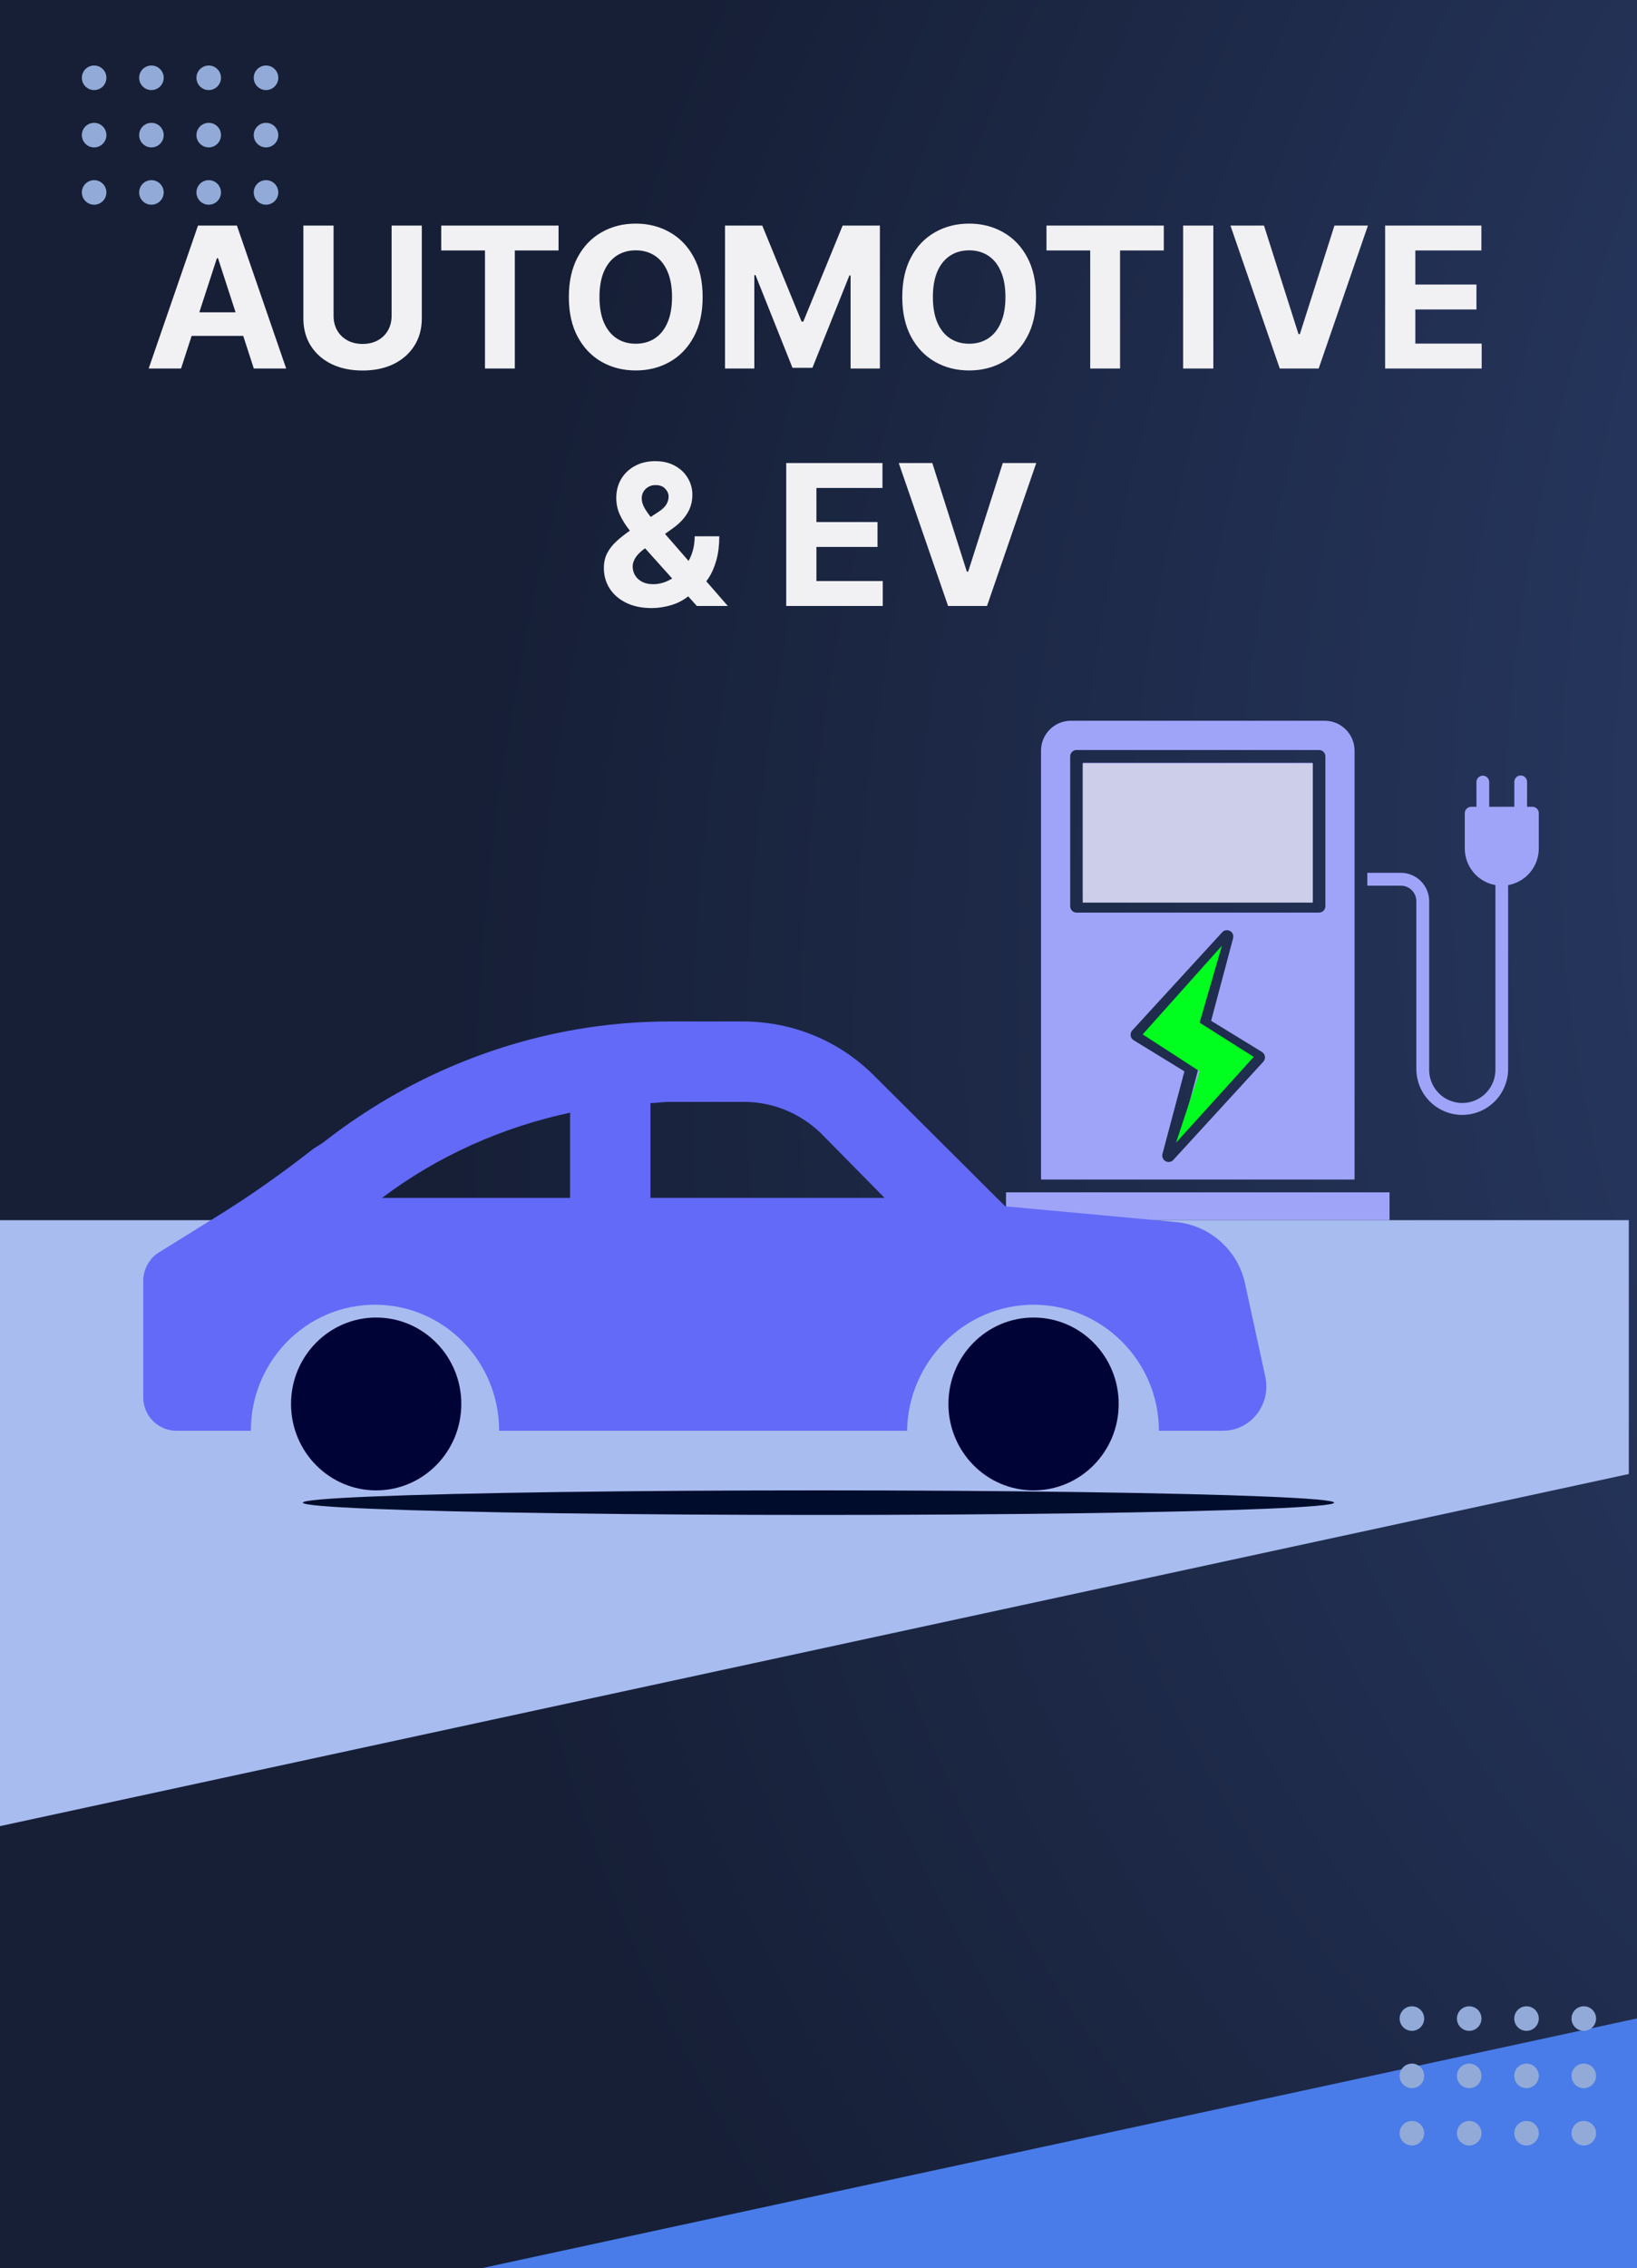
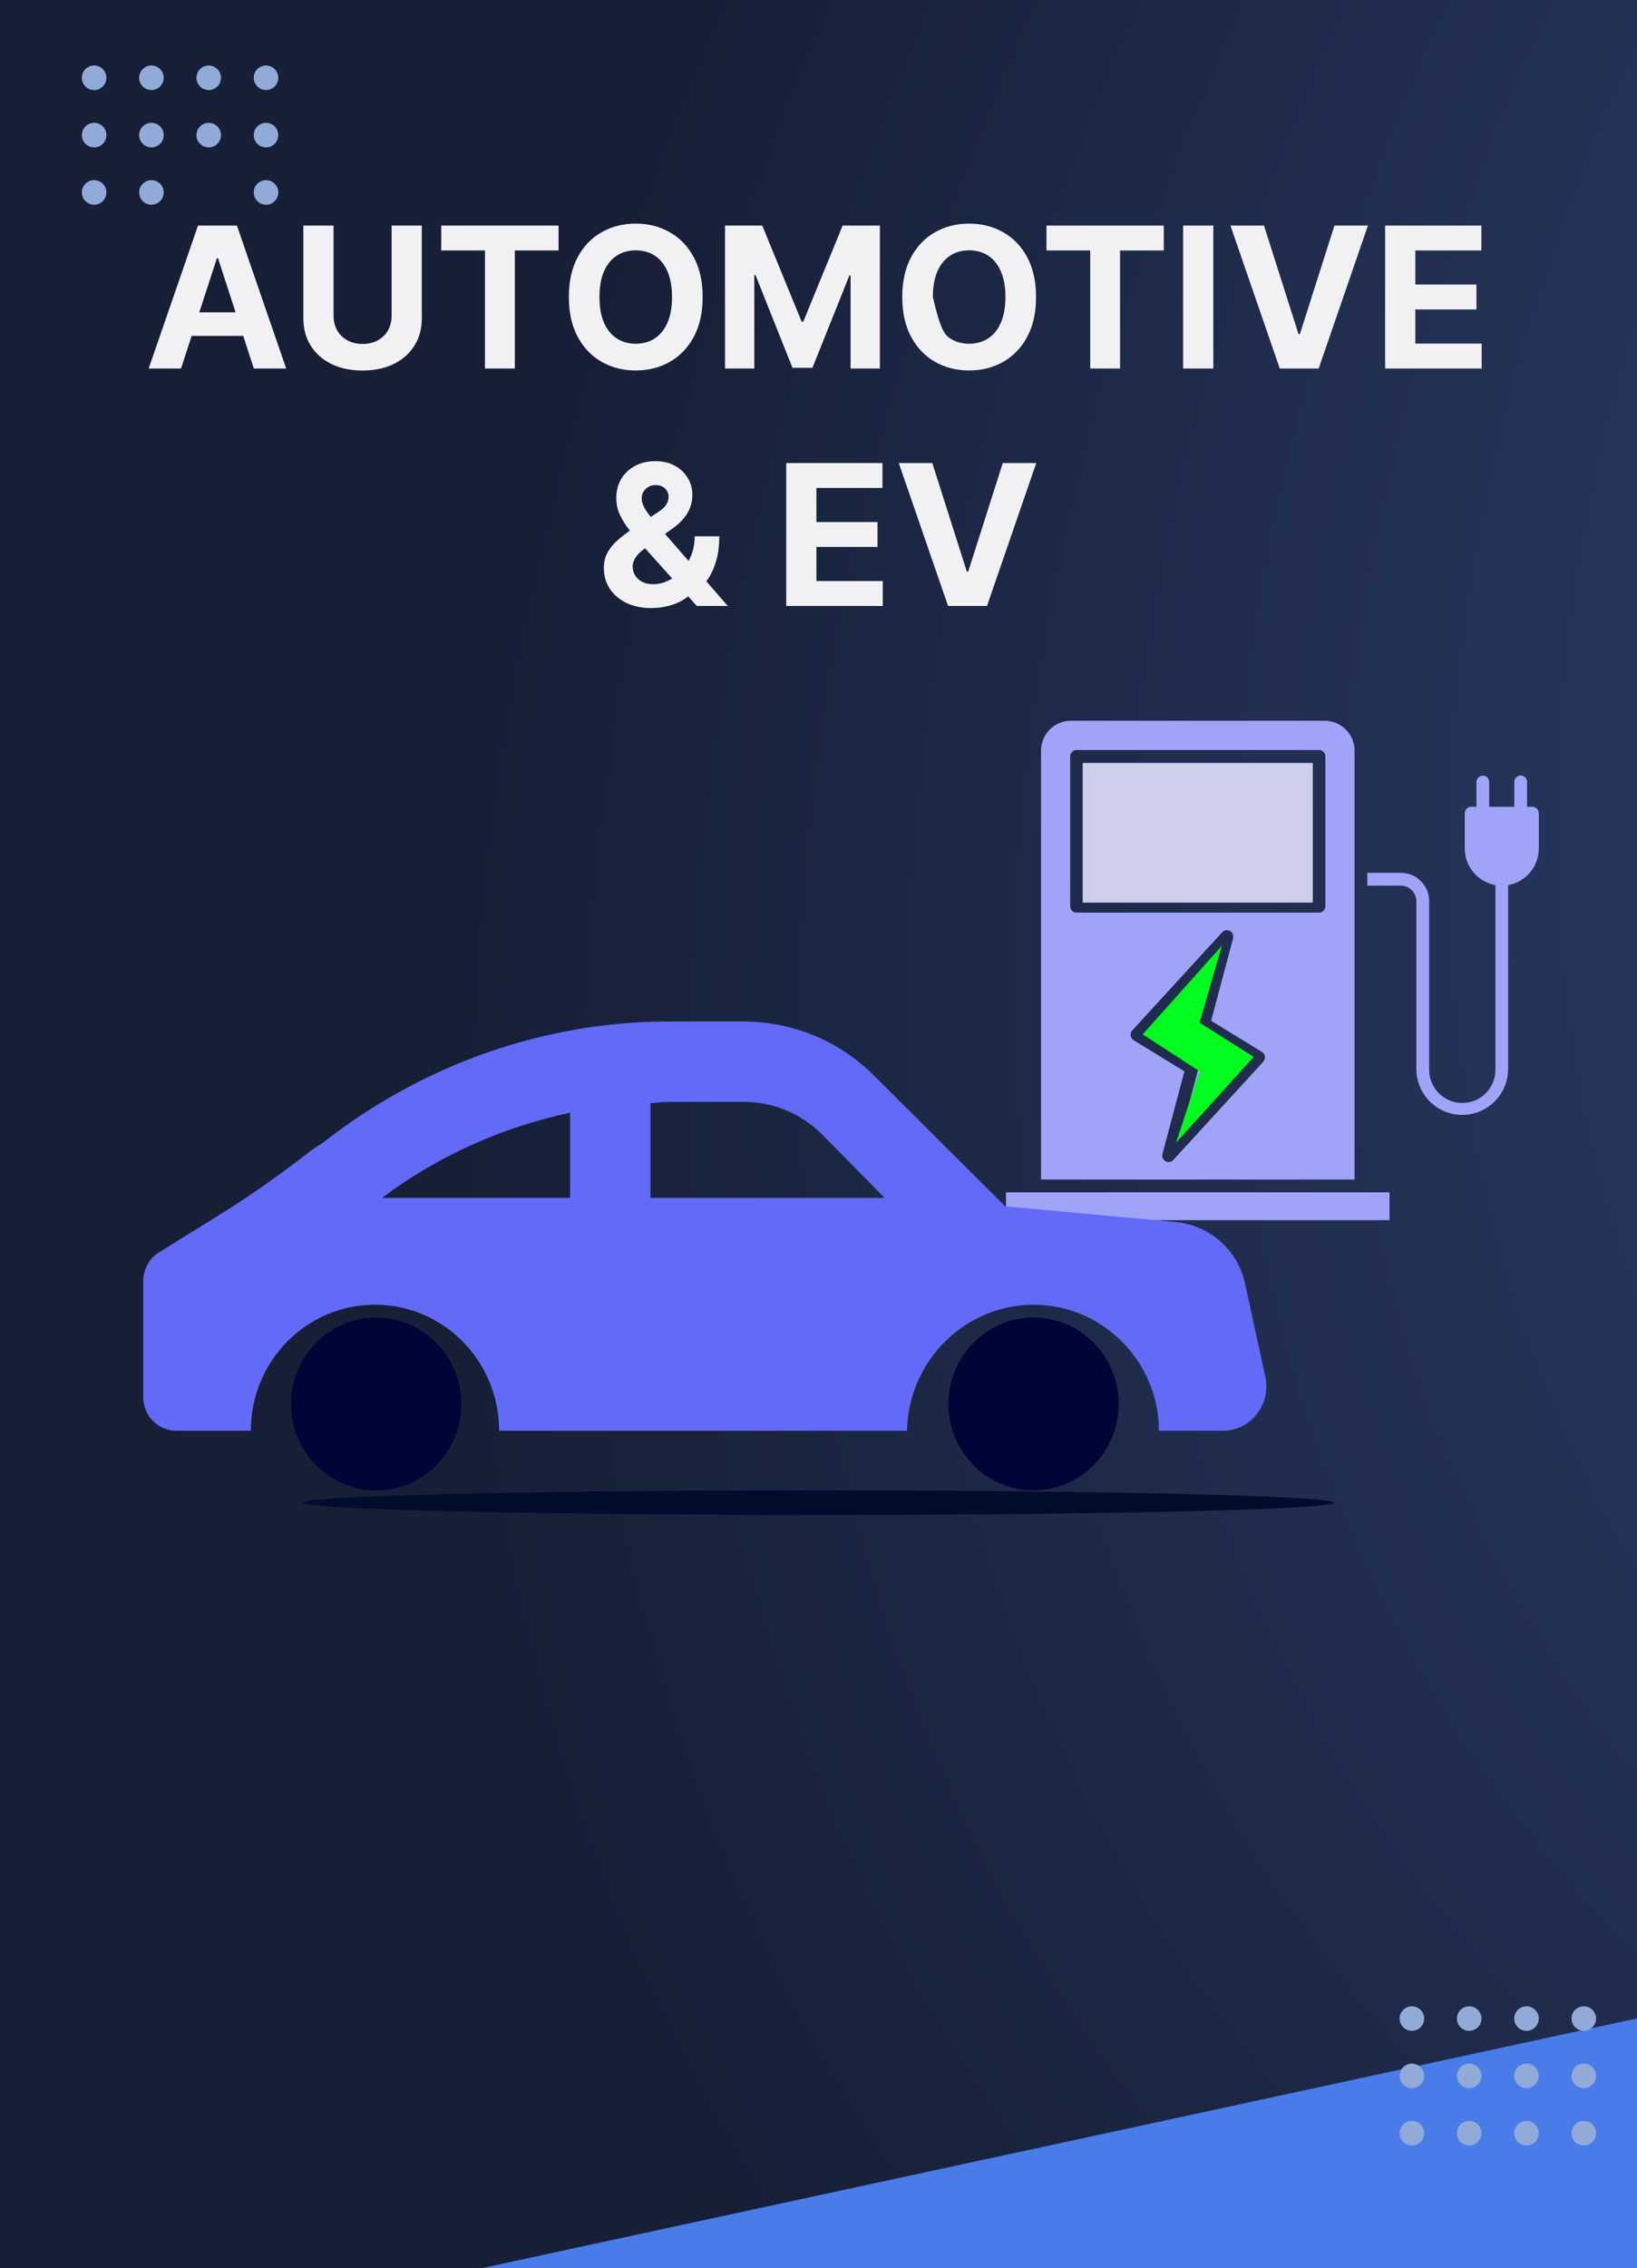
<svg xmlns="http://www.w3.org/2000/svg" width="200" height="277" viewBox="0 0 200 277" fill="none">
  <g clip-path="url(#clip0_1275_448)">
    <rect width="200" height="277" fill="url(#paint0_radial_1275_448)" />
    <path fill-rule="evenodd" clip-rule="evenodd" d="M178.96 103.622C178.961 104.687 179.337 105.718 180.021 106.534C180.705 107.35 181.654 107.899 182.701 108.084V130.465C182.724 131.012 182.637 131.558 182.444 132.07C182.251 132.582 181.956 133.05 181.578 133.445C181.2 133.84 180.746 134.154 180.244 134.369C179.742 134.584 179.201 134.695 178.655 134.695C178.108 134.695 177.568 134.584 177.065 134.369C176.563 134.154 176.109 133.84 175.731 133.445C175.353 133.05 175.059 132.582 174.866 132.07C174.673 131.558 174.585 131.012 174.608 130.465V110.05C174.608 109.131 174.243 108.25 173.594 107.601C172.946 106.952 172.066 106.587 171.149 106.587H167.052V108.153H171.149C171.651 108.154 172.132 108.354 172.486 108.709C172.841 109.065 173.04 109.547 173.04 110.05V130.465C173.032 131.208 173.171 131.946 173.449 132.635C173.727 133.324 174.139 133.951 174.66 134.48C175.182 135.008 175.803 135.428 176.487 135.714C177.172 136.001 177.906 136.148 178.648 136.148C179.39 136.148 180.124 136.001 180.809 135.714C181.493 135.428 182.114 135.008 182.636 134.48C183.157 133.951 183.569 133.324 183.847 132.635C184.125 131.946 184.264 131.208 184.255 130.465V108.084C185.304 107.9 186.254 107.352 186.939 106.536C187.624 105.72 187.999 104.688 188 103.622V99.304C188 99.201 187.98 99.1 187.941 99.005C187.902 98.91 187.845 98.823 187.772 98.751C187.7 98.678 187.614 98.62 187.519 98.581C187.425 98.541 187.323 98.521 187.22 98.521H186.57V95.503C186.573 95.399 186.555 95.295 186.517 95.197C186.479 95.1 186.423 95.011 186.35 94.936C186.277 94.861 186.19 94.801 186.094 94.76C185.998 94.719 185.895 94.698 185.79 94.698C185.686 94.698 185.583 94.719 185.486 94.76C185.39 94.801 185.303 94.861 185.231 94.936C185.158 95.011 185.101 95.1 185.063 95.197C185.026 95.295 185.008 95.399 185.011 95.503V98.524H181.943V95.503C181.943 95.296 181.861 95.097 181.715 94.951C181.569 94.805 181.37 94.722 181.164 94.722C180.957 94.722 180.758 94.805 180.612 94.951C180.466 95.097 180.384 95.296 180.384 95.503V98.524H179.742C179.535 98.524 179.337 98.606 179.19 98.752C179.044 98.898 178.961 99.097 178.96 99.304V103.619V103.622ZM144.352 138.241L152.55 129.299L146.656 125.682C146.512 125.595 146.4 125.462 146.338 125.306C146.275 125.149 146.265 124.976 146.309 124.813L148.324 117.243L140.127 126.19L146.021 129.802C146.165 129.89 146.277 130.022 146.339 130.179C146.402 130.336 146.411 130.509 146.367 130.672L144.352 138.241ZM154.176 128.458C154.274 128.518 154.358 128.599 154.421 128.696C154.485 128.792 154.526 128.902 154.542 129.016C154.558 129.131 154.549 129.247 154.514 129.358C154.48 129.468 154.422 129.569 154.343 129.654L143.355 141.643C143.237 141.772 143.079 141.858 142.907 141.886C142.734 141.915 142.557 141.885 142.404 141.801C142.251 141.717 142.13 141.584 142.061 141.423C141.992 141.262 141.979 141.083 142.024 140.913L144.707 130.831L138.501 127.027C138.402 126.966 138.319 126.884 138.255 126.787C138.192 126.691 138.151 126.581 138.135 126.466C138.119 126.352 138.128 126.236 138.163 126.126C138.198 126.016 138.256 125.915 138.334 125.83L149.323 113.842C149.441 113.713 149.599 113.627 149.772 113.599C149.944 113.571 150.122 113.601 150.275 113.686C150.428 113.77 150.549 113.903 150.617 114.065C150.686 114.226 150.699 114.405 150.654 114.575L147.969 124.655L154.176 128.458ZM127.187 144.04V91.663C127.188 90.696 127.571 89.769 128.254 89.085C128.936 88.402 129.861 88.017 130.826 88.016H161.852C162.817 88.017 163.742 88.402 164.424 89.085C165.107 89.769 165.491 90.696 165.492 91.663V144.04H127.187ZM169.765 149H122.911V145.605H169.765V149ZM160.363 109.88V93.152H132.313V109.88H160.363ZM161.146 91.587H131.531C131.429 91.586 131.327 91.606 131.232 91.646C131.137 91.685 131.051 91.743 130.979 91.815C130.906 91.888 130.849 91.974 130.809 92.069C130.77 92.164 130.75 92.266 130.75 92.368V110.662C130.75 110.765 130.77 110.867 130.809 110.962C130.848 111.057 130.906 111.143 130.979 111.216C131.051 111.288 131.137 111.346 131.232 111.385C131.327 111.424 131.429 111.444 131.531 111.444H161.146C161.248 111.444 161.35 111.424 161.445 111.385C161.54 111.346 161.626 111.288 161.699 111.216C161.771 111.143 161.829 111.057 161.868 110.962C161.908 110.867 161.928 110.765 161.928 110.662V92.368C161.928 92.266 161.907 92.164 161.868 92.069C161.829 91.974 161.771 91.888 161.699 91.815C161.626 91.742 161.54 91.685 161.445 91.646C161.35 91.606 161.248 91.586 161.146 91.587Z" fill="#A0A4F9" />
    <path d="M132.28 110.224V93.221H160.387V110.224H132.28Z" fill="#CDCFEA" />
-     <path d="M199 149H0V223L199 180V149Z" fill="#A8BCEF" />
    <path d="M31 314H230V240L31 283V314Z" fill="#497CE9" />
    <circle cx="11.5" cy="9.5" r="1.5" fill="#92AAD7" />
    <circle cx="18.5" cy="9.5" r="1.5" fill="#92AAD7" />
    <circle cx="25.5" cy="9.5" r="1.5" fill="#92AAD7" />
    <circle cx="32.5" cy="9.5" r="1.5" fill="#92AAD7" />
    <circle cx="172.5" cy="246.5" r="1.5" fill="#92AAD7" />
    <circle cx="179.5" cy="246.5" r="1.5" fill="#92AAD7" />
    <circle cx="186.5" cy="246.5" r="1.5" fill="#92AAD7" />
    <circle cx="193.5" cy="246.5" r="1.5" fill="#92AAD7" />
    <circle cx="11.5" cy="16.5" r="1.5" fill="#92AAD7" />
    <circle cx="18.5" cy="16.5" r="1.5" fill="#92AAD7" />
    <circle cx="25.5" cy="16.5" r="1.5" fill="#92AAD7" />
    <circle cx="32.5" cy="16.5" r="1.5" fill="#92AAD7" />
    <circle cx="172.5" cy="253.5" r="1.5" fill="#92AAD7" />
    <circle cx="179.5" cy="253.5" r="1.5" fill="#92AAD7" />
    <circle cx="186.5" cy="253.5" r="1.5" fill="#92AAD7" />
    <circle cx="193.5" cy="253.5" r="1.5" fill="#92AAD7" />
    <circle cx="11.5" cy="23.5" r="1.5" fill="#92AAD7" />
    <circle cx="18.5" cy="23.5" r="1.5" fill="#92AAD7" />
-     <circle cx="25.5" cy="23.5" r="1.5" fill="#92AAD7" />
    <circle cx="32.5" cy="23.5" r="1.5" fill="#92AAD7" />
    <circle cx="172.5" cy="260.5" r="1.5" fill="#92AAD7" />
    <circle cx="179.5" cy="260.5" r="1.5" fill="#92AAD7" />
    <circle cx="186.5" cy="260.5" r="1.5" fill="#92AAD7" />
    <circle cx="193.5" cy="260.5" r="1.5" fill="#92AAD7" />
    <g filter="url(#filter0_d_1275_448)">
      <path d="M154.589 164.851L152.133 153.565C151.266 149.314 147.655 146.236 143.466 145.943L122.809 144.037L106.918 128.208C102.585 123.81 96.806 121.465 90.739 121.465H81.783C66.471 121.465 51.592 126.742 39.457 136.269L38.302 137.002C34.546 139.933 30.645 142.718 26.601 145.21L19.522 149.607C18.222 150.34 17.5 151.806 17.5 153.125V167.342C17.5 169.687 19.378 171.446 21.545 171.446H30.645C30.645 162.945 37.435 156.056 45.813 156.056C54.192 156.056 60.981 162.945 60.981 171.446H110.819C110.963 162.945 117.897 156.056 126.276 156.056C134.654 156.056 141.588 162.945 141.588 171.446H149.389C152.856 171.446 155.311 168.222 154.589 164.851ZM69.649 143.011H46.68C53.47 137.881 61.415 134.364 69.649 132.605V143.011ZM79.472 143.011V131.432C80.194 131.432 80.916 131.286 81.783 131.286H90.884C94.351 131.286 97.673 132.605 100.273 135.096L108.074 143.011H79.472Z" fill="#636AF7" />
    </g>
    <path d="M45.958 182C51.702 182 56.359 177.275 56.359 171.447C56.359 165.618 51.702 160.894 45.958 160.894C40.214 160.894 35.557 165.618 35.557 171.447C35.557 177.275 40.214 182 45.958 182Z" fill="#000335" />
    <path d="M126.275 182C132.02 182 136.676 177.275 136.676 171.447C136.676 165.618 132.02 160.894 126.275 160.894C120.531 160.894 115.874 165.618 115.874 171.447C115.874 177.275 120.531 182 126.275 182Z" fill="#000335" />
-     <path d="M22.119 45H18.165L24.19 27.546H28.946L34.963 45H31.009L26.636 31.534H26.5L22.119 45ZM21.872 38.139H31.213V41.02H21.872V38.139ZM47.845 27.546H51.535V38.881C51.535 40.153 51.231 41.267 50.624 42.222C50.021 43.176 49.178 43.92 48.092 44.455C47.007 44.983 45.743 45.247 44.3 45.247C42.851 45.247 41.584 44.983 40.499 44.455C39.413 43.92 38.57 43.176 37.967 42.222C37.365 41.267 37.064 40.153 37.064 38.881V27.546H40.754V38.565C40.754 39.23 40.899 39.821 41.189 40.338C41.484 40.855 41.899 41.261 42.433 41.557C42.967 41.852 43.59 42 44.3 42C45.016 42 45.638 41.852 46.166 41.557C46.7 41.261 47.112 40.855 47.402 40.338C47.697 39.821 47.845 39.23 47.845 38.565V27.546ZM53.907 30.588V27.546H68.242V30.588H62.898V45H59.251V30.588H53.907ZM85.846 36.273C85.846 38.176 85.485 39.795 84.763 41.131C84.048 42.466 83.07 43.486 81.832 44.19C80.599 44.889 79.212 45.239 77.673 45.239C76.121 45.239 74.729 44.886 73.496 44.182C72.263 43.477 71.289 42.457 70.573 41.122C69.857 39.787 69.499 38.17 69.499 36.273C69.499 34.369 69.857 32.75 70.573 31.415C71.289 30.079 72.263 29.062 73.496 28.364C74.729 27.659 76.121 27.307 77.673 27.307C79.212 27.307 80.599 27.659 81.832 28.364C83.07 29.062 84.048 30.079 84.763 31.415C85.485 32.75 85.846 34.369 85.846 36.273ZM82.104 36.273C82.104 35.04 81.92 34 81.55 33.153C81.187 32.307 80.673 31.665 80.008 31.227C79.343 30.79 78.565 30.571 77.673 30.571C76.781 30.571 76.002 30.79 75.337 31.227C74.673 31.665 74.156 32.307 73.786 33.153C73.423 34 73.241 35.04 73.241 36.273C73.241 37.506 73.423 38.545 73.786 39.392C74.156 40.239 74.673 40.881 75.337 41.318C76.002 41.756 76.781 41.974 77.673 41.974C78.565 41.974 79.343 41.756 80.008 41.318C80.673 40.881 81.187 40.239 81.55 39.392C81.92 38.545 82.104 37.506 82.104 36.273ZM88.579 27.546H93.131L97.938 39.273H98.142L102.949 27.546H107.5V45H103.92V33.639H103.776L99.258 44.915H96.821L92.304 33.597H92.159V45H88.579V27.546ZM126.58 36.273C126.58 38.176 126.219 39.795 125.498 41.131C124.782 42.466 123.805 43.486 122.566 44.19C121.333 44.889 119.947 45.239 118.407 45.239C116.856 45.239 115.464 44.886 114.231 44.182C112.998 43.477 112.023 42.457 111.308 41.122C110.592 39.787 110.234 38.17 110.234 36.273C110.234 34.369 110.592 32.75 111.308 31.415C112.023 30.079 112.998 29.062 114.231 28.364C115.464 27.659 116.856 27.307 118.407 27.307C119.947 27.307 121.333 27.659 122.566 28.364C123.805 29.062 124.782 30.079 125.498 31.415C126.219 32.75 126.58 34.369 126.58 36.273ZM122.839 36.273C122.839 35.04 122.654 34 122.285 33.153C121.921 32.307 121.407 31.665 120.742 31.227C120.077 30.79 119.299 30.571 118.407 30.571C117.515 30.571 116.737 30.79 116.072 31.227C115.407 31.665 114.89 32.307 114.521 33.153C114.157 34 113.975 35.04 113.975 36.273C113.975 37.506 114.157 38.545 114.521 39.392C114.89 40.239 115.407 40.881 116.072 41.318C116.737 41.756 117.515 41.974 118.407 41.974C119.299 41.974 120.077 41.756 120.742 41.318C121.407 40.881 121.921 40.239 122.285 39.392C122.654 38.545 122.839 37.506 122.839 36.273ZM127.852 30.588V27.546H142.188V30.588H136.844V45H133.196V30.588H127.852ZM148.239 27.546V45H144.548V27.546H148.239ZM154.428 27.546L158.647 40.807H158.809L163.036 27.546H167.127L161.11 45H156.354L150.329 27.546H154.428ZM169.228 45V27.546H180.989V30.588H172.918V34.747H180.384V37.79H172.918V41.957H181.023V45H169.228ZM79.614 74.256C78.409 74.256 77.369 74.04 76.494 73.608C75.619 73.176 74.946 72.591 74.474 71.852C74.008 71.108 73.776 70.278 73.776 69.364C73.776 68.682 73.912 68.077 74.185 67.548C74.457 67.02 74.838 66.534 75.327 66.091C75.815 65.642 76.383 65.196 77.031 64.753L80.415 62.528C80.852 62.25 81.173 61.957 81.378 61.651C81.582 61.338 81.685 61 81.685 60.636C81.685 60.29 81.546 59.969 81.267 59.673C80.989 59.378 80.594 59.233 80.082 59.239C79.742 59.239 79.446 59.315 79.196 59.469C78.946 59.617 78.75 59.812 78.608 60.057C78.472 60.295 78.403 60.562 78.403 60.858C78.403 61.222 78.506 61.591 78.71 61.966C78.915 62.341 79.188 62.739 79.528 63.159C79.869 63.574 80.242 64.023 80.645 64.506L88.921 74H85.136L78.233 66.312C77.778 65.796 77.324 65.256 76.869 64.693C76.421 64.125 76.046 63.523 75.744 62.886C75.443 62.244 75.293 61.548 75.293 60.798C75.293 59.952 75.489 59.19 75.881 58.514C76.278 57.838 76.835 57.304 77.551 56.912C78.267 56.514 79.102 56.315 80.057 56.315C80.989 56.315 81.793 56.506 82.469 56.886C83.151 57.261 83.673 57.761 84.037 58.386C84.406 59.006 84.591 59.688 84.591 60.432C84.591 61.256 84.386 62.003 83.977 62.673C83.574 63.338 83.006 63.935 82.273 64.463L78.71 67.028C78.227 67.381 77.869 67.742 77.636 68.111C77.409 68.474 77.296 68.824 77.296 69.159C77.296 69.574 77.398 69.946 77.602 70.276C77.807 70.605 78.097 70.867 78.472 71.06C78.847 71.247 79.287 71.341 79.793 71.341C80.406 71.341 81.011 71.202 81.608 70.923C82.21 70.639 82.756 70.239 83.244 69.722C83.739 69.199 84.133 68.579 84.429 67.864C84.724 67.148 84.872 66.355 84.872 65.486H87.881C87.881 66.554 87.764 67.517 87.531 68.375C87.298 69.227 86.974 69.972 86.56 70.608C86.145 71.239 85.671 71.756 85.136 72.159C84.966 72.267 84.801 72.369 84.642 72.466C84.483 72.562 84.318 72.665 84.148 72.773C83.5 73.296 82.776 73.673 81.974 73.906C81.179 74.139 80.392 74.256 79.614 74.256ZM96.056 74V56.545H107.817V59.588H99.746V63.747H107.212V66.79H99.746V70.957H107.852V74H96.056ZM113.905 56.545L118.124 69.807H118.286L122.513 56.545H126.604L120.587 74H115.831L109.805 56.545H113.905Z" fill="#F1F0F3" />
+     <path d="M22.119 45H18.165L24.19 27.546H28.946L34.963 45H31.009L26.636 31.534H26.5L22.119 45ZM21.872 38.139H31.213V41.02H21.872V38.139ZM47.845 27.546H51.535V38.881C51.535 40.153 51.231 41.267 50.624 42.222C50.021 43.176 49.178 43.92 48.092 44.455C47.007 44.983 45.743 45.247 44.3 45.247C42.851 45.247 41.584 44.983 40.499 44.455C39.413 43.92 38.57 43.176 37.967 42.222C37.365 41.267 37.064 40.153 37.064 38.881V27.546H40.754V38.565C40.754 39.23 40.899 39.821 41.189 40.338C41.484 40.855 41.899 41.261 42.433 41.557C42.967 41.852 43.59 42 44.3 42C45.016 42 45.638 41.852 46.166 41.557C46.7 41.261 47.112 40.855 47.402 40.338C47.697 39.821 47.845 39.23 47.845 38.565V27.546ZM53.907 30.588V27.546H68.242V30.588H62.898V45H59.251V30.588H53.907ZM85.846 36.273C85.846 38.176 85.485 39.795 84.763 41.131C84.048 42.466 83.07 43.486 81.832 44.19C80.599 44.889 79.212 45.239 77.673 45.239C76.121 45.239 74.729 44.886 73.496 44.182C72.263 43.477 71.289 42.457 70.573 41.122C69.857 39.787 69.499 38.17 69.499 36.273C69.499 34.369 69.857 32.75 70.573 31.415C71.289 30.079 72.263 29.062 73.496 28.364C74.729 27.659 76.121 27.307 77.673 27.307C79.212 27.307 80.599 27.659 81.832 28.364C83.07 29.062 84.048 30.079 84.763 31.415C85.485 32.75 85.846 34.369 85.846 36.273ZM82.104 36.273C82.104 35.04 81.92 34 81.55 33.153C81.187 32.307 80.673 31.665 80.008 31.227C79.343 30.79 78.565 30.571 77.673 30.571C76.781 30.571 76.002 30.79 75.337 31.227C74.673 31.665 74.156 32.307 73.786 33.153C73.423 34 73.241 35.04 73.241 36.273C73.241 37.506 73.423 38.545 73.786 39.392C74.156 40.239 74.673 40.881 75.337 41.318C76.002 41.756 76.781 41.974 77.673 41.974C78.565 41.974 79.343 41.756 80.008 41.318C80.673 40.881 81.187 40.239 81.55 39.392C81.92 38.545 82.104 37.506 82.104 36.273ZM88.579 27.546H93.131L97.938 39.273H98.142L102.949 27.546H107.5V45H103.92V33.639H103.776L99.258 44.915H96.821L92.304 33.597H92.159V45H88.579V27.546ZM126.58 36.273C126.58 38.176 126.219 39.795 125.498 41.131C124.782 42.466 123.805 43.486 122.566 44.19C121.333 44.889 119.947 45.239 118.407 45.239C116.856 45.239 115.464 44.886 114.231 44.182C112.998 43.477 112.023 42.457 111.308 41.122C110.592 39.787 110.234 38.17 110.234 36.273C110.234 34.369 110.592 32.75 111.308 31.415C112.023 30.079 112.998 29.062 114.231 28.364C115.464 27.659 116.856 27.307 118.407 27.307C119.947 27.307 121.333 27.659 122.566 28.364C123.805 29.062 124.782 30.079 125.498 31.415C126.219 32.75 126.58 34.369 126.58 36.273ZM122.839 36.273C122.839 35.04 122.654 34 122.285 33.153C121.921 32.307 121.407 31.665 120.742 31.227C120.077 30.79 119.299 30.571 118.407 30.571C117.515 30.571 116.737 30.79 116.072 31.227C115.407 31.665 114.89 32.307 114.521 33.153C114.157 34 113.975 35.04 113.975 36.273C114.89 40.239 115.407 40.881 116.072 41.318C116.737 41.756 117.515 41.974 118.407 41.974C119.299 41.974 120.077 41.756 120.742 41.318C121.407 40.881 121.921 40.239 122.285 39.392C122.654 38.545 122.839 37.506 122.839 36.273ZM127.852 30.588V27.546H142.188V30.588H136.844V45H133.196V30.588H127.852ZM148.239 27.546V45H144.548V27.546H148.239ZM154.428 27.546L158.647 40.807H158.809L163.036 27.546H167.127L161.11 45H156.354L150.329 27.546H154.428ZM169.228 45V27.546H180.989V30.588H172.918V34.747H180.384V37.79H172.918V41.957H181.023V45H169.228ZM79.614 74.256C78.409 74.256 77.369 74.04 76.494 73.608C75.619 73.176 74.946 72.591 74.474 71.852C74.008 71.108 73.776 70.278 73.776 69.364C73.776 68.682 73.912 68.077 74.185 67.548C74.457 67.02 74.838 66.534 75.327 66.091C75.815 65.642 76.383 65.196 77.031 64.753L80.415 62.528C80.852 62.25 81.173 61.957 81.378 61.651C81.582 61.338 81.685 61 81.685 60.636C81.685 60.29 81.546 59.969 81.267 59.673C80.989 59.378 80.594 59.233 80.082 59.239C79.742 59.239 79.446 59.315 79.196 59.469C78.946 59.617 78.75 59.812 78.608 60.057C78.472 60.295 78.403 60.562 78.403 60.858C78.403 61.222 78.506 61.591 78.71 61.966C78.915 62.341 79.188 62.739 79.528 63.159C79.869 63.574 80.242 64.023 80.645 64.506L88.921 74H85.136L78.233 66.312C77.778 65.796 77.324 65.256 76.869 64.693C76.421 64.125 76.046 63.523 75.744 62.886C75.443 62.244 75.293 61.548 75.293 60.798C75.293 59.952 75.489 59.19 75.881 58.514C76.278 57.838 76.835 57.304 77.551 56.912C78.267 56.514 79.102 56.315 80.057 56.315C80.989 56.315 81.793 56.506 82.469 56.886C83.151 57.261 83.673 57.761 84.037 58.386C84.406 59.006 84.591 59.688 84.591 60.432C84.591 61.256 84.386 62.003 83.977 62.673C83.574 63.338 83.006 63.935 82.273 64.463L78.71 67.028C78.227 67.381 77.869 67.742 77.636 68.111C77.409 68.474 77.296 68.824 77.296 69.159C77.296 69.574 77.398 69.946 77.602 70.276C77.807 70.605 78.097 70.867 78.472 71.06C78.847 71.247 79.287 71.341 79.793 71.341C80.406 71.341 81.011 71.202 81.608 70.923C82.21 70.639 82.756 70.239 83.244 69.722C83.739 69.199 84.133 68.579 84.429 67.864C84.724 67.148 84.872 66.355 84.872 65.486H87.881C87.881 66.554 87.764 67.517 87.531 68.375C87.298 69.227 86.974 69.972 86.56 70.608C86.145 71.239 85.671 71.756 85.136 72.159C84.966 72.267 84.801 72.369 84.642 72.466C84.483 72.562 84.318 72.665 84.148 72.773C83.5 73.296 82.776 73.673 81.974 73.906C81.179 74.139 80.392 74.256 79.614 74.256ZM96.056 74V56.545H107.817V59.588H99.746V63.747H107.212V66.79H99.746V70.957H107.852V74H96.056ZM113.905 56.545L118.124 69.807H118.286L122.513 56.545H126.604L120.587 74H115.831L109.805 56.545H113.905Z" fill="#F1F0F3" />
    <ellipse cx="100" cy="183.5" rx="63" ry="1.5" fill="#000C2C" />
    <path d="M139.605 126.316L149.283 115.492L146.565 124.884L153.177 129.065L143.683 139.542L146.565 130.825L139.605 126.316Z" fill="#00FF1E" />
  </g>
  <defs>
    <filter id="filter0_d_1275_448" x="14.228" y="121.465" width="143.76" height="56.525" filterUnits="userSpaceOnUse" color-interpolation-filters="sRGB">
      <feFlood flood-opacity="0" result="BackgroundImageFix" />
      <feColorMatrix in="SourceAlpha" type="matrix" values="0 0 0 0 0 0 0 0 0 0 0 0 0 0 0 0 0 0 127 0" result="hardAlpha" />
      <feOffset dy="3.272" />
      <feGaussianBlur stdDeviation="1.636" />
      <feComposite in2="hardAlpha" operator="out" />
      <feColorMatrix type="matrix" values="0 0 0 0 0 0 0 0 0 0 0 0 0 0 0 0 0 0 0.29 0" />
      <feBlend mode="normal" in2="BackgroundImageFix" result="effect1_dropShadow_1275_448" />
      <feBlend mode="normal" in="SourceGraphic" in2="effect1_dropShadow_1275_448" result="shape" />
    </filter>
    <radialGradient id="paint0_radial_1275_448" cx="0" cy="0" r="1" gradientUnits="userSpaceOnUse" gradientTransform="translate(441 26) rotate(143.644) scale(423.417 305.716)">
      <stop stop-color="#405A9C" />
      <stop offset="1" stop-color="#161F36" />
    </radialGradient>
    <clipPath id="clip0_1275_448">
      <rect width="200" height="277" fill="white" />
    </clipPath>
  </defs>
</svg>